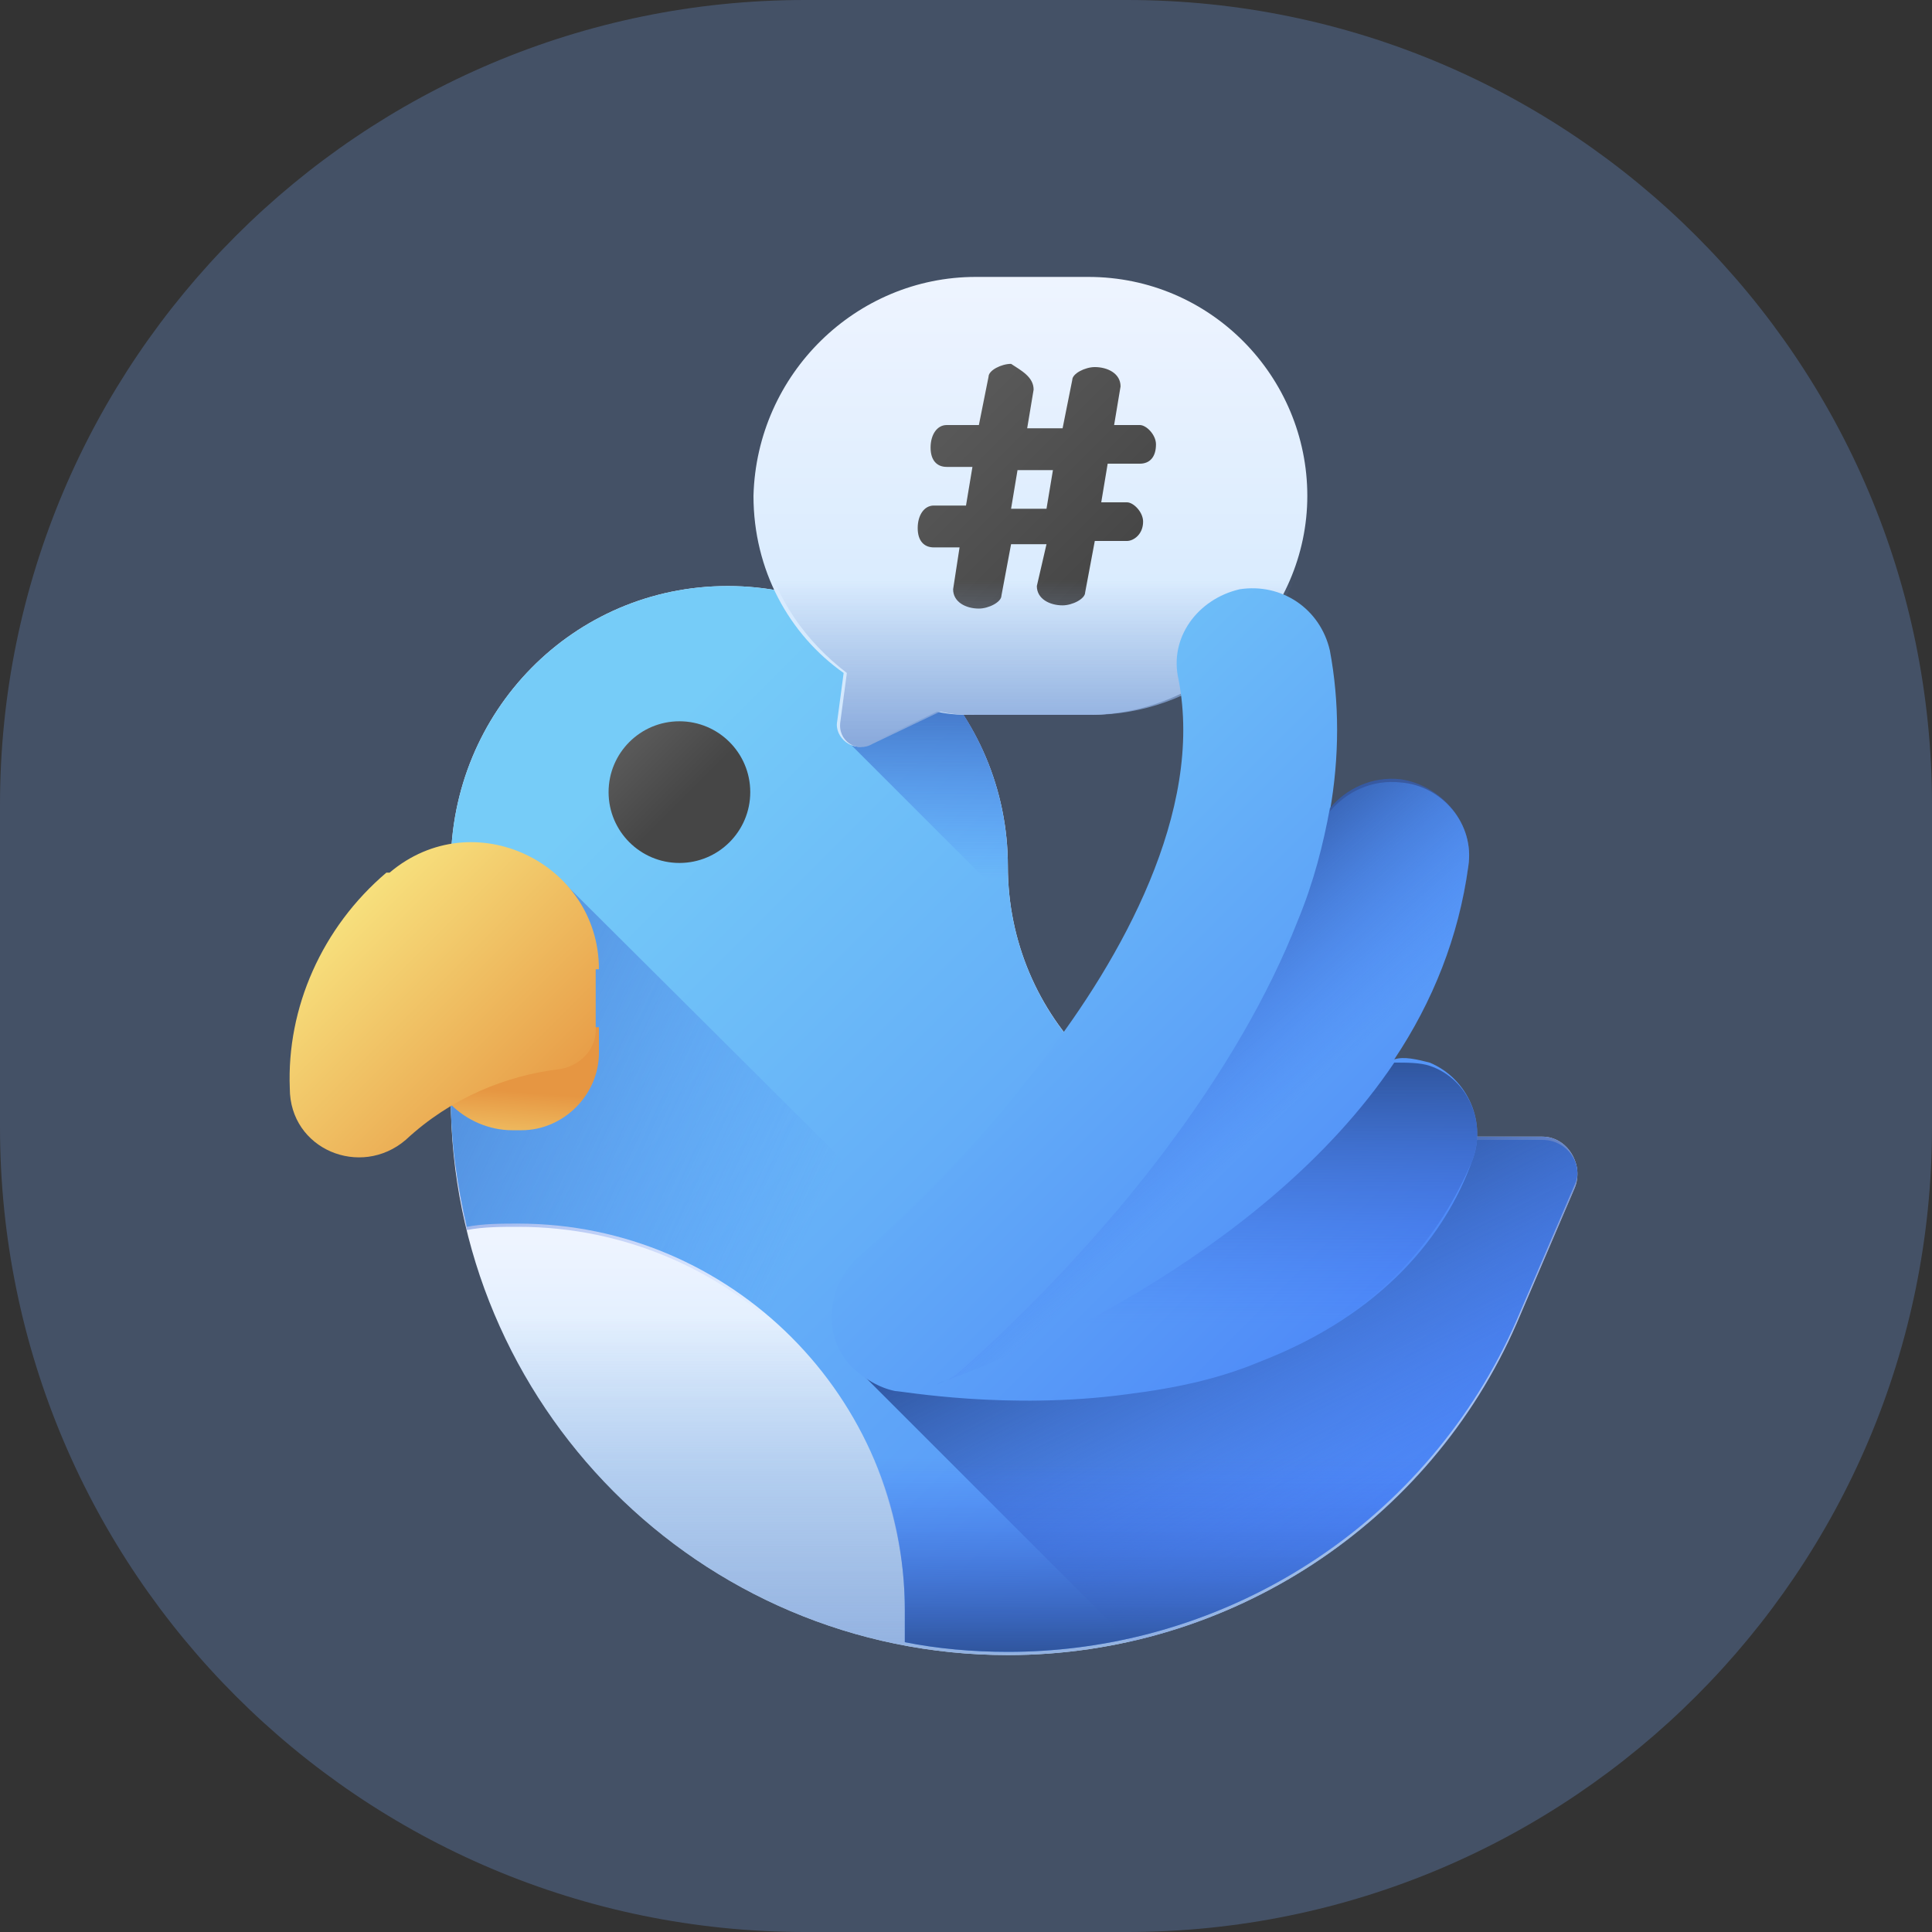
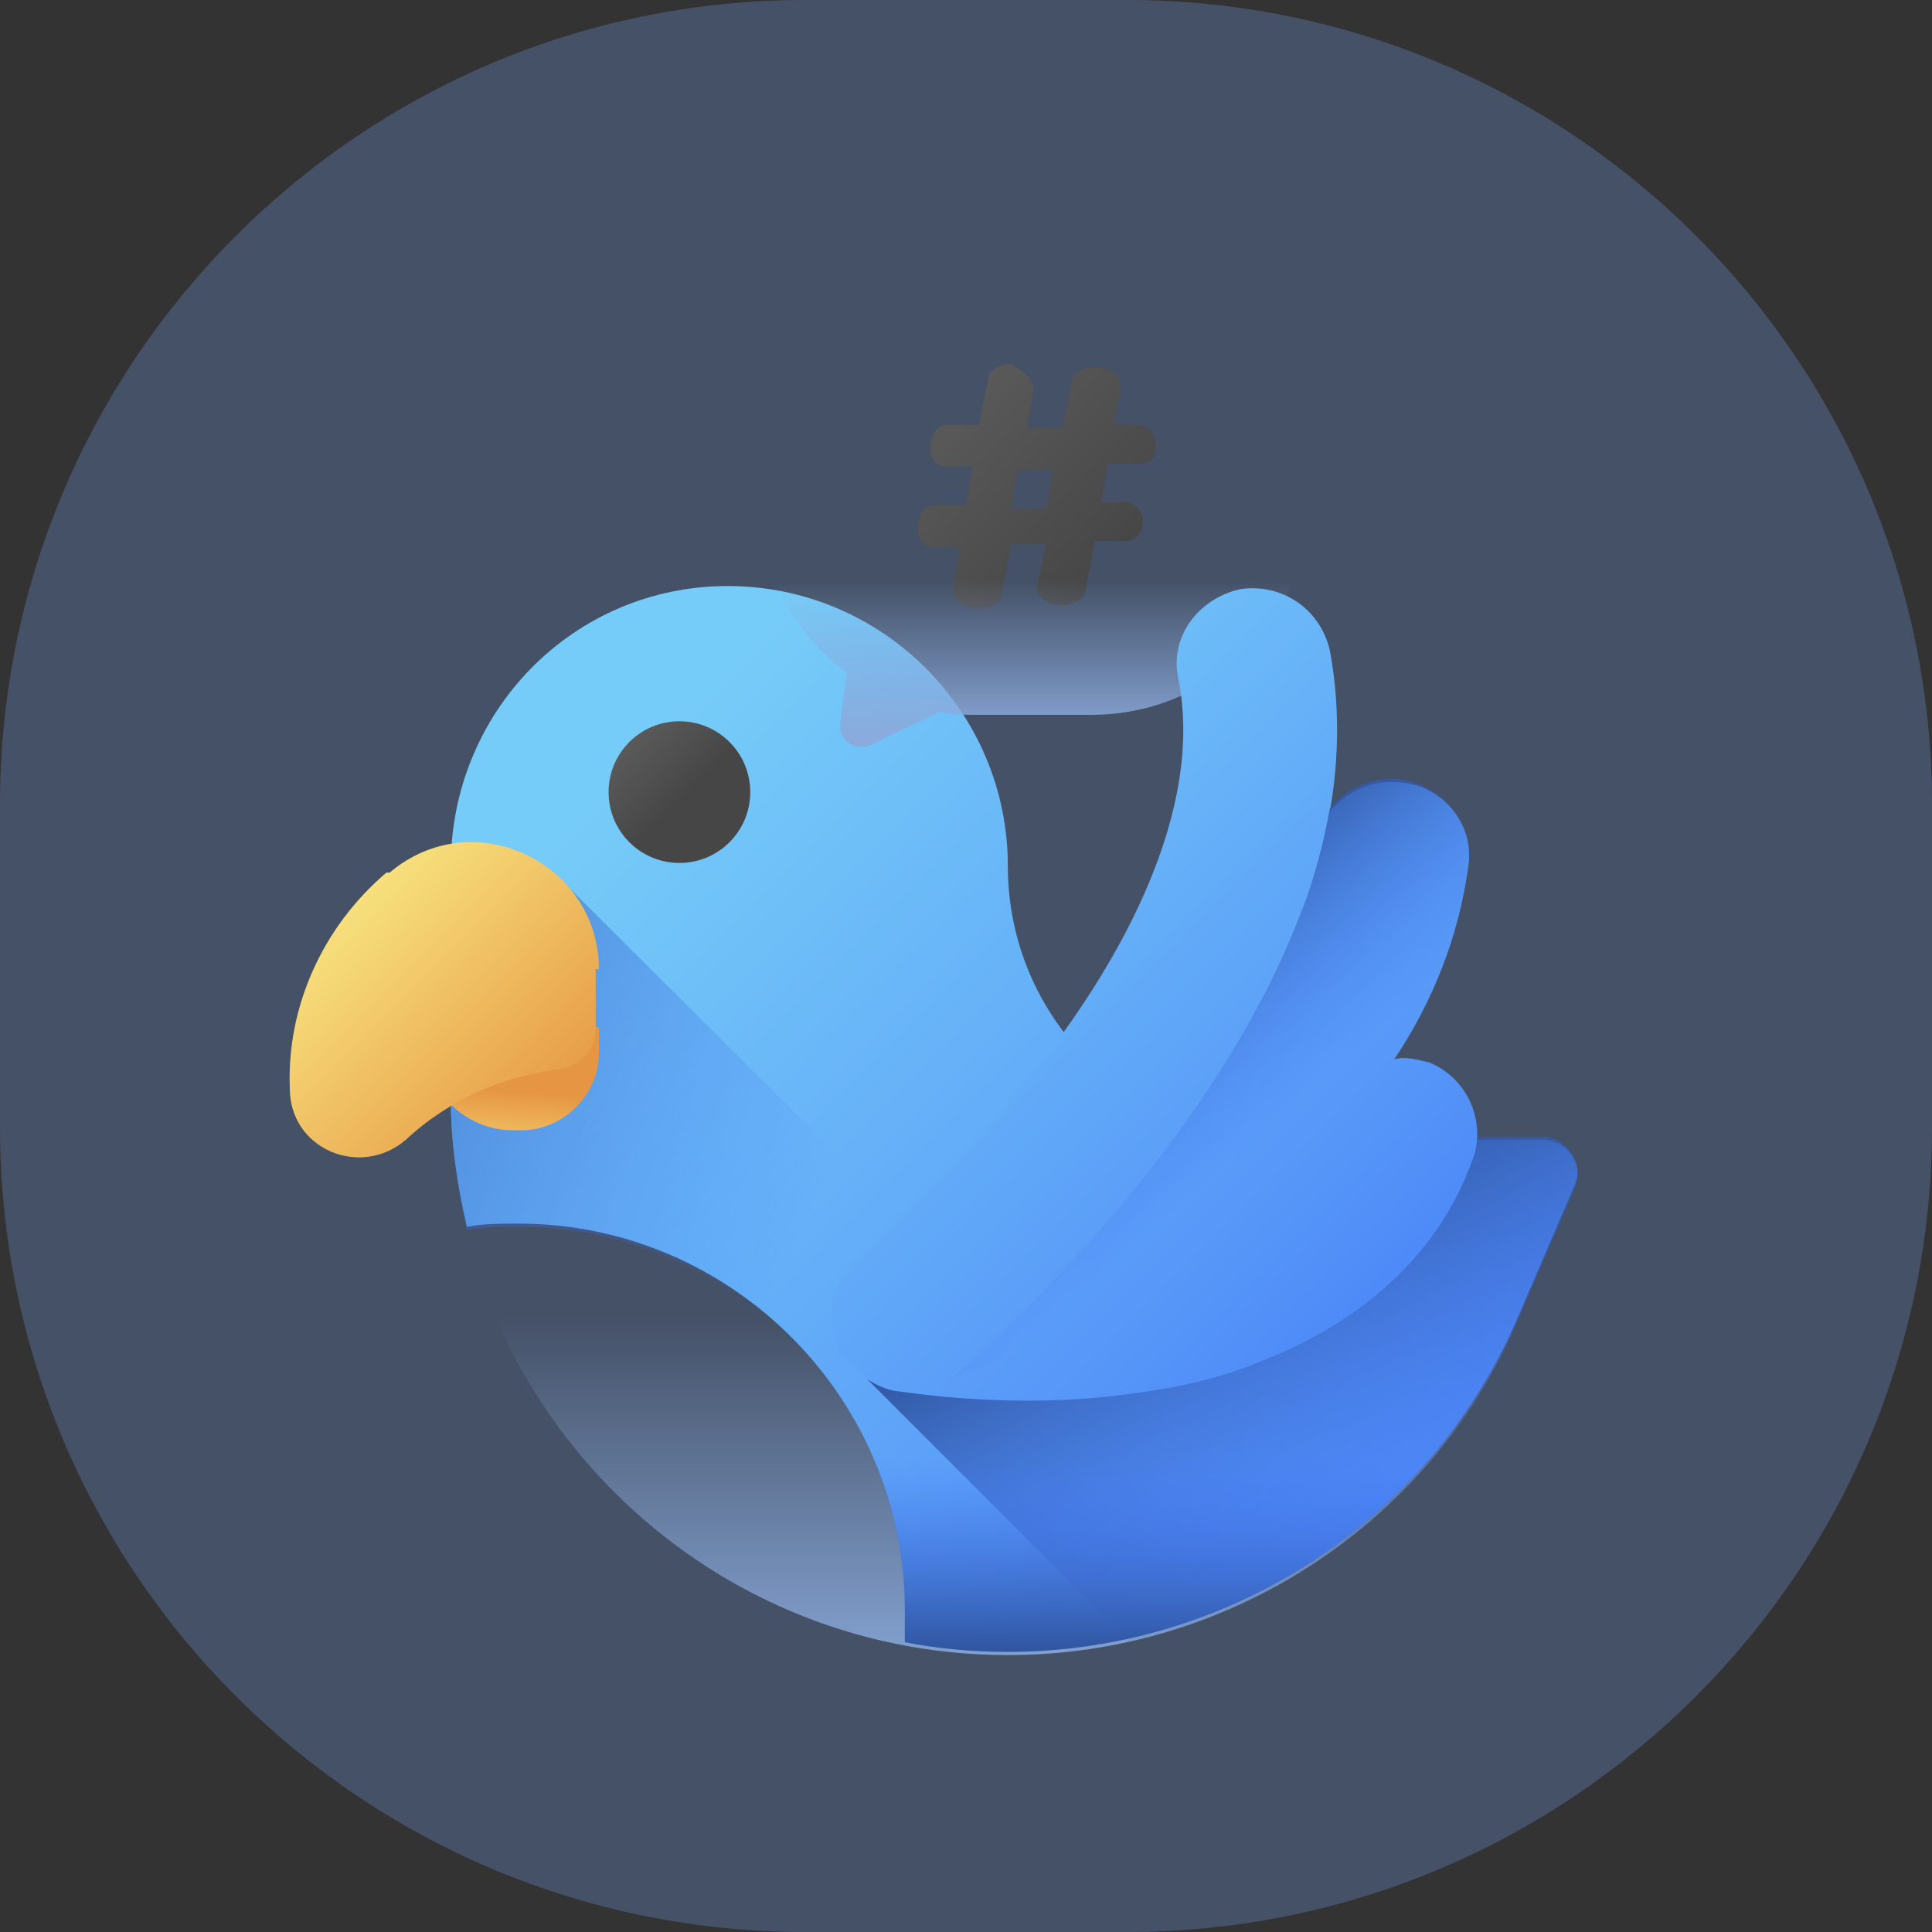
<svg xmlns="http://www.w3.org/2000/svg" xmlns:xlink="http://www.w3.org/1999/xlink" version="1.1" id="Layer_1" x="0px" y="0px" viewBox="0 0 60 60" style="enable-background:new 0 0 60 60;" xml:space="preserve">
  <rect x="0" y="0" width="60" height="60" fill="#333333" stroke="none" />
  <style type="text/css">
	.st0{opacity:0.25;fill:#78AFFF;enable-background:new    ;}
	.st1{fill:url(#SVGID_3_);}
	.st2{fill:url(#SVGID_4_);}
	.st3{fill:url(#SVGID_5_);}
	.st4{fill:url(#SVGID_6_);}
	.st5{fill:url(#SVGID_7_);}
	.st6{fill:url(#SVGID_8_);}
	.st7{fill:url(#SVGID_9_);}
	.st8{fill:url(#SVGID_10_);}
	.st9{fill:url(#SVGID_11_);}
	.st10{fill:url(#SVGID_12_);}
	.st11{fill:url(#SVGID_13_);}
	.st12{fill:url(#SVGID_14_);}
	.st13{fill:url(#SVGID_15_);}
	.st14{fill:url(#SVGID_16_);}
	.st15{fill:url(#SVGID_17_);}
	.st16{fill:url(#SVGID_18_);}
</style>
  <g id="ease" transform="translate(-140 -1062)">
    <path id="Rectangle_108" class="st0" d="M165,1062h10c13.8,0,25,11.2,25,25v10c0,13.8-11.2,25-25,25h-10c-13.8,0-25-11.2-25-25v-10   C140,1073.2,151.2,1062,165,1062z" />
    <g>
      <g>
        <g>
          <g>
            <g>
              <g>
                <g>
                  <defs>
                    <path id="SVGID_1_" d="M165,1062h10c13.8,0,25,11.2,25,25v10c0,13.8-11.2,25-25,25h-10c-13.8,0-25-11.2-25-25v-10           C140,1073.2,151.2,1062,165,1062z" />
                  </defs>
                  <clipPath id="SVGID_2_">
                    <use xlink:href="#SVGID_1_" style="overflow:visible;" />
                  </clipPath>
                </g>
              </g>
            </g>
          </g>
        </g>
      </g>
    </g>
  </g>
  <g>
    <g>
      <g>
        <linearGradient id="SVGID_3_" gradientUnits="userSpaceOnUse" x1="28.375" y1="26.599" x2="28.375" y2="19.214" gradientTransform="matrix(1.004 0 0 -1.004 3.016 65.259)">
          <stop offset="0" style="stop-color:#EEF4FF" />
          <stop offset="1" style="stop-color:#CFE7FD" />
        </linearGradient>
-         <path class="st1" d="M31.3,26.9c0-4.8-3.9-8.7-8.7-8.7S14,22.1,14,26.9v7.2c0,9.5,7.7,17.3,17.3,17.3c6.9,0,13.1-4.1,15.8-10.3     l1.8-4.2c0.3-0.7-0.2-1.6-1-1.6h-8.1C35.1,35.4,31.3,31.6,31.3,26.9L31.3,26.9z" />
        <linearGradient id="SVGID_4_" gradientUnits="userSpaceOnUse" x1="28.375" y1="24.272" x2="28.375" y2="12.444" gradientTransform="matrix(1.004 0 0 -1.004 3.016 65.259)">
          <stop offset="0" style="stop-color:#8AAADC;stop-opacity:0" />
          <stop offset="1" style="stop-color:#8AAADC" />
        </linearGradient>
        <path class="st2" d="M31.3,26.9c0-4.8-3.9-8.7-8.7-8.7S14,22.1,14,26.9v7.2c0,9.5,7.7,17.3,17.3,17.3c6.9,0,13.1-4.1,15.8-10.3     l1.8-4.2c0.3-0.7-0.2-1.6-1-1.6h-8.1C35.1,35.4,31.3,31.6,31.3,26.9L31.3,26.9z" />
        <linearGradient id="SVGID_5_" gradientUnits="userSpaceOnUse" x1="15.878" y1="40.793" x2="42.367" y2="14.304" gradientTransform="matrix(1.004 0 0 -1.004 3.016 65.259)">
          <stop offset="0" style="stop-color:#76CCF8" />
          <stop offset="0.833" style="stop-color:#518EF8" />
          <stop offset="1" style="stop-color:#4981F8" />
        </linearGradient>
        <path class="st3" d="M47.9,35.4h-8.1c-4.7,0-8.5-3.8-8.5-8.5c0-4.8-3.9-8.7-8.7-8.7S14,22.1,14,26.9v7.2c0,1.4,0.2,2.7,0.5,4     c0.5-0.1,1.1-0.1,1.6-0.1c6.6,0,12,5.4,12,12c0,0.3,0,0.7,0,1c1,0.2,2.1,0.3,3.2,0.3c6.9,0,13.1-4.1,15.8-10.3l1.8-4.2     C49.2,36.2,48.7,35.4,47.9,35.4L47.9,35.4z" />
        <linearGradient id="SVGID_6_" gradientUnits="userSpaceOnUse" x1="25.766" y1="37.798" x2="25.766" y2="45.131" gradientTransform="matrix(1.004 0 0 -1.004 3.016 65.259)">
          <stop offset="0" style="stop-color:#4071F7;stop-opacity:0" />
          <stop offset="1" style="stop-color:#30569F" />
        </linearGradient>
-         <path class="st4" d="M31.3,26.9c0-2.3-0.9-4.4-2.3-5.9h-1.1c-0.8,0-1.5,0.7-1.5,1.5v0.6l5,5C31.3,27.7,31.3,27.3,31.3,26.9     L31.3,26.9z" />
        <linearGradient id="SVGID_7_" gradientUnits="userSpaceOnUse" x1="21.233" y1="25.229" x2="0.682" y2="34.763" gradientTransform="matrix(1.004 0 0 -1.004 3.016 65.259)">
          <stop offset="0" style="stop-color:#4071F7;stop-opacity:0" />
          <stop offset="1" style="stop-color:#30569F" />
        </linearGradient>
        <path class="st5" d="M14.5,38.2c0.5-0.1,1.1-0.1,1.6-0.1c6.6,0,12,5.4,12,12c0,0.3,0,0.7,0,1c1,0.2,2.1,0.3,3.2,0.3     c2.9,0,5.7-0.7,8.2-2.1c0,0,0,0,0,0L17.3,27.2H14v6.9C14,35.5,14.2,36.9,14.5,38.2z" />
        <linearGradient id="SVGID_8_" gradientUnits="userSpaceOnUse" x1="39.161" y1="16.658" x2="33.795" y2="27.39" gradientTransform="matrix(1.004 0 0 -1.004 3.016 65.259)">
          <stop offset="0" style="stop-color:#4071F7;stop-opacity:0" />
          <stop offset="1" style="stop-color:#30569F" />
        </linearGradient>
        <path class="st6" d="M35.1,51c5.3-1.2,9.8-4.8,12-9.9l1.8-4.2c0.3-0.7-0.2-1.6-1-1.6h-5.4c-1.7,4.1-5.8,7-10.5,7h-5.6L35.1,51z" />
        <linearGradient id="SVGID_9_" gradientUnits="userSpaceOnUse" x1="16.448" y1="42.049" x2="18.186" y2="40.312" gradientTransform="matrix(1.004 0 0 -1.004 3.016 65.259)">
          <stop offset="0" style="stop-color:#5A5A5A" />
          <stop offset="1" style="stop-color:#464646" />
        </linearGradient>
        <circle class="st7" cx="21.1" cy="24.6" r="2.2" />
        <g>
          <linearGradient id="SVGID_10_" gradientUnits="userSpaceOnUse" x1="11.719" y1="28.719" x2="11.909" y2="31.307" gradientTransform="matrix(1.004 0 0 -1.004 3.016 65.259)">
            <stop offset="0" style="stop-color:#F7E07D" />
            <stop offset="1" style="stop-color:#E69642" />
          </linearGradient>
          <path class="st8" d="M18.6,31.9v0.8c0,1.3-1.1,2.4-2.4,2.4h-0.3c-0.7,0-1.4-0.3-1.9-0.8l-2.4-2.4H18.6z" />
          <linearGradient id="SVGID_11_" gradientUnits="userSpaceOnUse" x1="7.589" y1="36.712" x2="14.306" y2="29.995" gradientTransform="matrix(1.004 0 0 -1.004 3.016 65.259)">
            <stop offset="0" style="stop-color:#F7E07D" />
            <stop offset="1" style="stop-color:#E69642" />
          </linearGradient>
          <path class="st9" d="M18.6,30.1c0-3.3-3.9-5.2-6.5-3c0,0,0,0-0.1,0c-2,1.7-3.1,4.2-3,6.7c0,1.9,2.2,2.8,3.6,1.6c0,0,0,0,0,0      c1.4-1.3,3.1-2,4.8-2.2c0.6-0.1,1.1-0.6,1.1-1.2V30.1z" />
        </g>
      </g>
      <linearGradient id="SVGID_12_" gradientUnits="userSpaceOnUse" x1="32.816" y1="19.869" x2="32.816" y2="13.957" gradientTransform="matrix(1.004 0 0 -1.004 3.016 65.259)">
        <stop offset="0" style="stop-color:#4071F7;stop-opacity:0" />
        <stop offset="1" style="stop-color:#30569F" />
      </linearGradient>
      <path class="st10" d="M26.3,43.7c1.1,1.8,1.8,4,1.8,6.3c0,0.3,0,0.7,0,1c1,0.2,2.1,0.3,3.2,0.3c5.8,0,11.2-2.9,14.4-7.7H26.3z" />
    </g>
    <g>
      <linearGradient id="SVGID_13_" gradientUnits="userSpaceOnUse" x1="28.961" y1="56.349" x2="28.961" y2="41.877" gradientTransform="matrix(1.004 0 0 -1.004 3.016 65.259)">
        <stop offset="0" style="stop-color:#EEF4FF" />
        <stop offset="1" style="stop-color:#CFE7FD" />
      </linearGradient>
-       <path class="st11" d="M30.3,8.6h3.5c3.8,0,6.8,3.1,6.8,6.8s-3.1,6.8-6.8,6.8h-3.5c-0.4,0-0.8,0-1.2-0.1l-2.1,1    c-0.5,0.3-1.1-0.2-1-0.7l0.2-1.5c-1.7-1.2-2.8-3.2-2.8-5.5C23.5,11.6,26.6,8.6,30.3,8.6z" />
      <g>
        <linearGradient id="SVGID_14_" gradientUnits="userSpaceOnUse" x1="26.182" y1="52.556" x2="31.423" y2="47.315" gradientTransform="matrix(1.004 0 0 -1.004 3.016 65.259)">
          <stop offset="0" style="stop-color:#5A5A5A" />
          <stop offset="1" style="stop-color:#464646" />
        </linearGradient>
        <path class="st12" d="M32.1,12.1l-0.2,1.2H33l0.3-1.5c0-0.2,0.4-0.4,0.7-0.4c0.4,0,0.8,0.2,0.8,0.6l-0.2,1.2h0.8     c0.2,0,0.5,0.3,0.5,0.6c0,0.4-0.2,0.6-0.5,0.6h-1l-0.2,1.2h0.8c0.2,0,0.5,0.3,0.5,0.6c0,0.4-0.3,0.6-0.5,0.6h-1l-0.3,1.6     c0,0.2-0.4,0.4-0.7,0.4c-0.4,0-0.8-0.2-0.8-0.6l0.3-1.3h-1.1l-0.3,1.6c0,0.2-0.4,0.4-0.7,0.4c-0.4,0-0.8-0.2-0.8-0.6l0.2-1.3     h-0.8c-0.3,0-0.5-0.2-0.5-0.6c0-0.4,0.2-0.7,0.5-0.7h1l0.2-1.2h-0.8c-0.3,0-0.5-0.2-0.5-0.6c0-0.4,0.2-0.7,0.5-0.7h1l0.3-1.5     c0-0.2,0.4-0.4,0.7-0.4C31.7,11.5,32.1,11.7,32.1,12.1L32.1,12.1z M31.4,15.8h1.1l0.2-1.2h-1.1L31.4,15.8z" />
      </g>
      <linearGradient id="SVGID_15_" gradientUnits="userSpaceOnUse" x1="28.96" y1="47.065" x2="28.96" y2="42.045" gradientTransform="matrix(1.004 0 0 -1.004 3.016 65.259)">
        <stop offset="0" style="stop-color:#8AAADC;stop-opacity:0" />
        <stop offset="1" style="stop-color:#8AAADC" />
      </linearGradient>
      <path class="st13" d="M23.7,17c0.4,1.6,1.3,2.9,2.6,3.9l-0.2,1.5c-0.1,0.6,0.5,1,1,0.7l2.1-1c0.4,0.1,0.8,0.1,1.2,0.1h3.5    c3.2,0,5.9-2.2,6.6-5.2L23.7,17L23.7,17z" />
    </g>
    <g>
      <linearGradient id="SVGID_16_" gradientUnits="userSpaceOnUse" x1="22.278" y1="42.588" x2="42.17" y2="22.695" gradientTransform="matrix(1.004 0 0 -1.004 3.016 65.259)">
        <stop offset="0" style="stop-color:#76CCF8" />
        <stop offset="0.833" style="stop-color:#518EF8" />
        <stop offset="1" style="stop-color:#4981F8" />
      </linearGradient>
      <path class="st14" d="M44.4,33c-0.4-0.1-0.8-0.2-1.1-0.1c1.2-1.8,2-3.8,2.3-6c0.2-1.3-0.8-2.5-2.1-2.6c-0.9-0.1-1.7,0.3-2.2,0.9    c0.3-1.7,0.3-3.4,0-5c-0.3-1.3-1.5-2.1-2.8-1.9c-1.3,0.3-2.2,1.5-1.9,2.8c0.8,4.1-1.8,8.7-4.2,11.8c-2.7,3.6-5.6,6-5.7,6.1    c-1,0.9-1.2,2.4-0.3,3.4c0.4,0.4,0.9,0.7,1.4,0.8c0,0,0,0,0,0c0,0,0,0,0,0c0,0,0,0,0,0c0.2,0,3.5,0.6,7.2,0.1    c1.6-0.2,2.9-0.5,4.1-1c3.9-1.5,5.8-4,6.6-6.2C46.2,34.9,45.6,33.5,44.4,33L44.4,33z" />
      <linearGradient id="SVGID_17_" gradientUnits="userSpaceOnUse" x1="35.467" y1="29.382" x2="30.512" y2="34.987" gradientTransform="matrix(1.004 0 0 -1.004 3.016 65.259)">
        <stop offset="0" style="stop-color:#4071F7;stop-opacity:0" />
        <stop offset="1" style="stop-color:#30569F" />
      </linearGradient>
      <path class="st15" d="M45.6,26.9c-1.3,10.1-14,15.2-16.3,16c-0.1,0-0.2,0.1-0.2,0.1c0.2-0.1,0.5-0.2,0.7-0.4    c0.1-0.1,3.4-2.9,6.4-6.9c1.8-2.4,3.2-4.8,4.1-7.1c0.5-1.2,0.8-2.4,1-3.5c0.5-0.6,1.3-1,2.2-0.9C44.8,24.4,45.8,25.6,45.6,26.9    L45.6,26.9z" />
      <linearGradient id="SVGID_18_" gradientUnits="userSpaceOnUse" x1="33.73" y1="24.024" x2="33.73" y2="32.073" gradientTransform="matrix(1.004 0 0 -1.004 3.016 65.259)">
        <stop offset="0" style="stop-color:#4071F7;stop-opacity:0" />
        <stop offset="1" style="stop-color:#30569F" />
      </linearGradient>
-       <path class="st16" d="M45.7,36.1c-0.9,2.1-2.7,4.7-6.6,6.2c-1.2,0.4-2.5,0.8-4.1,1c-3.5,0.4-6.7,0-7.1-0.1c0.4,0.1,0.8,0,1.2-0.1    c0,0,0.2-0.1,0.3-0.1c1.7-0.6,9.8-3.9,13.9-10c0.4,0,0.8,0,1.1,0.1C45.6,33.5,46.2,34.9,45.7,36.1L45.7,36.1z" />
    </g>
  </g>
</svg>